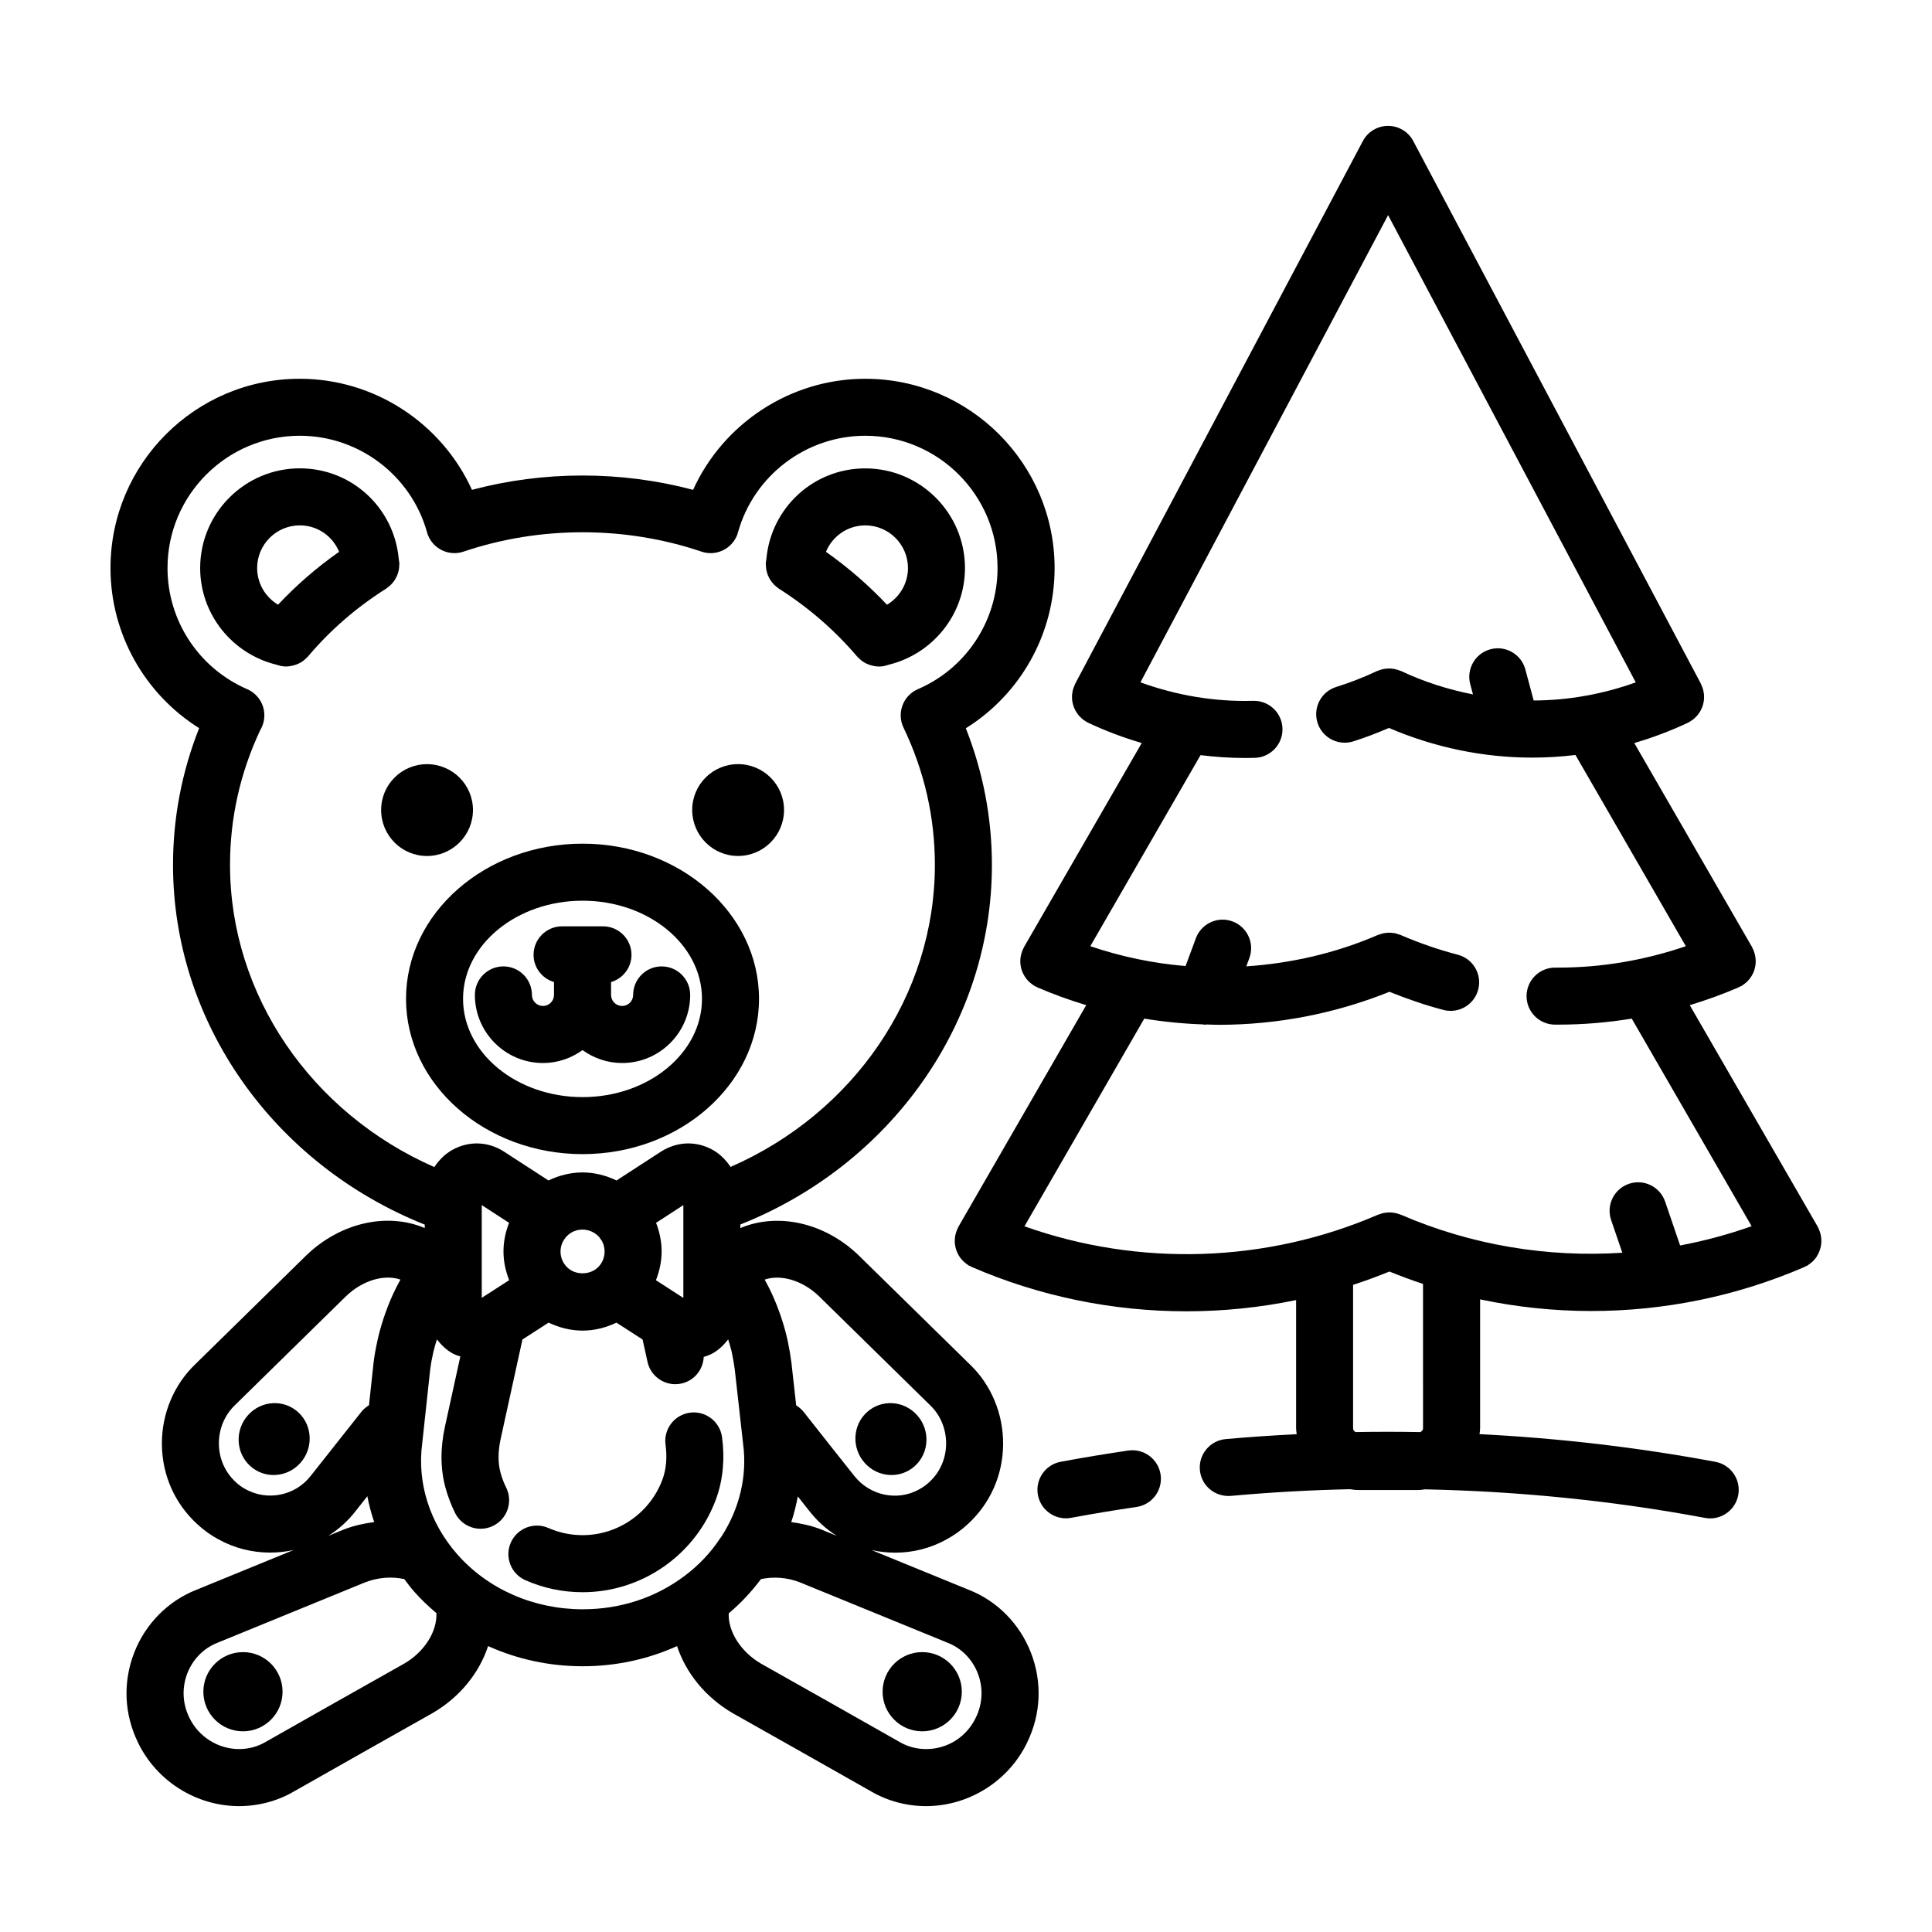
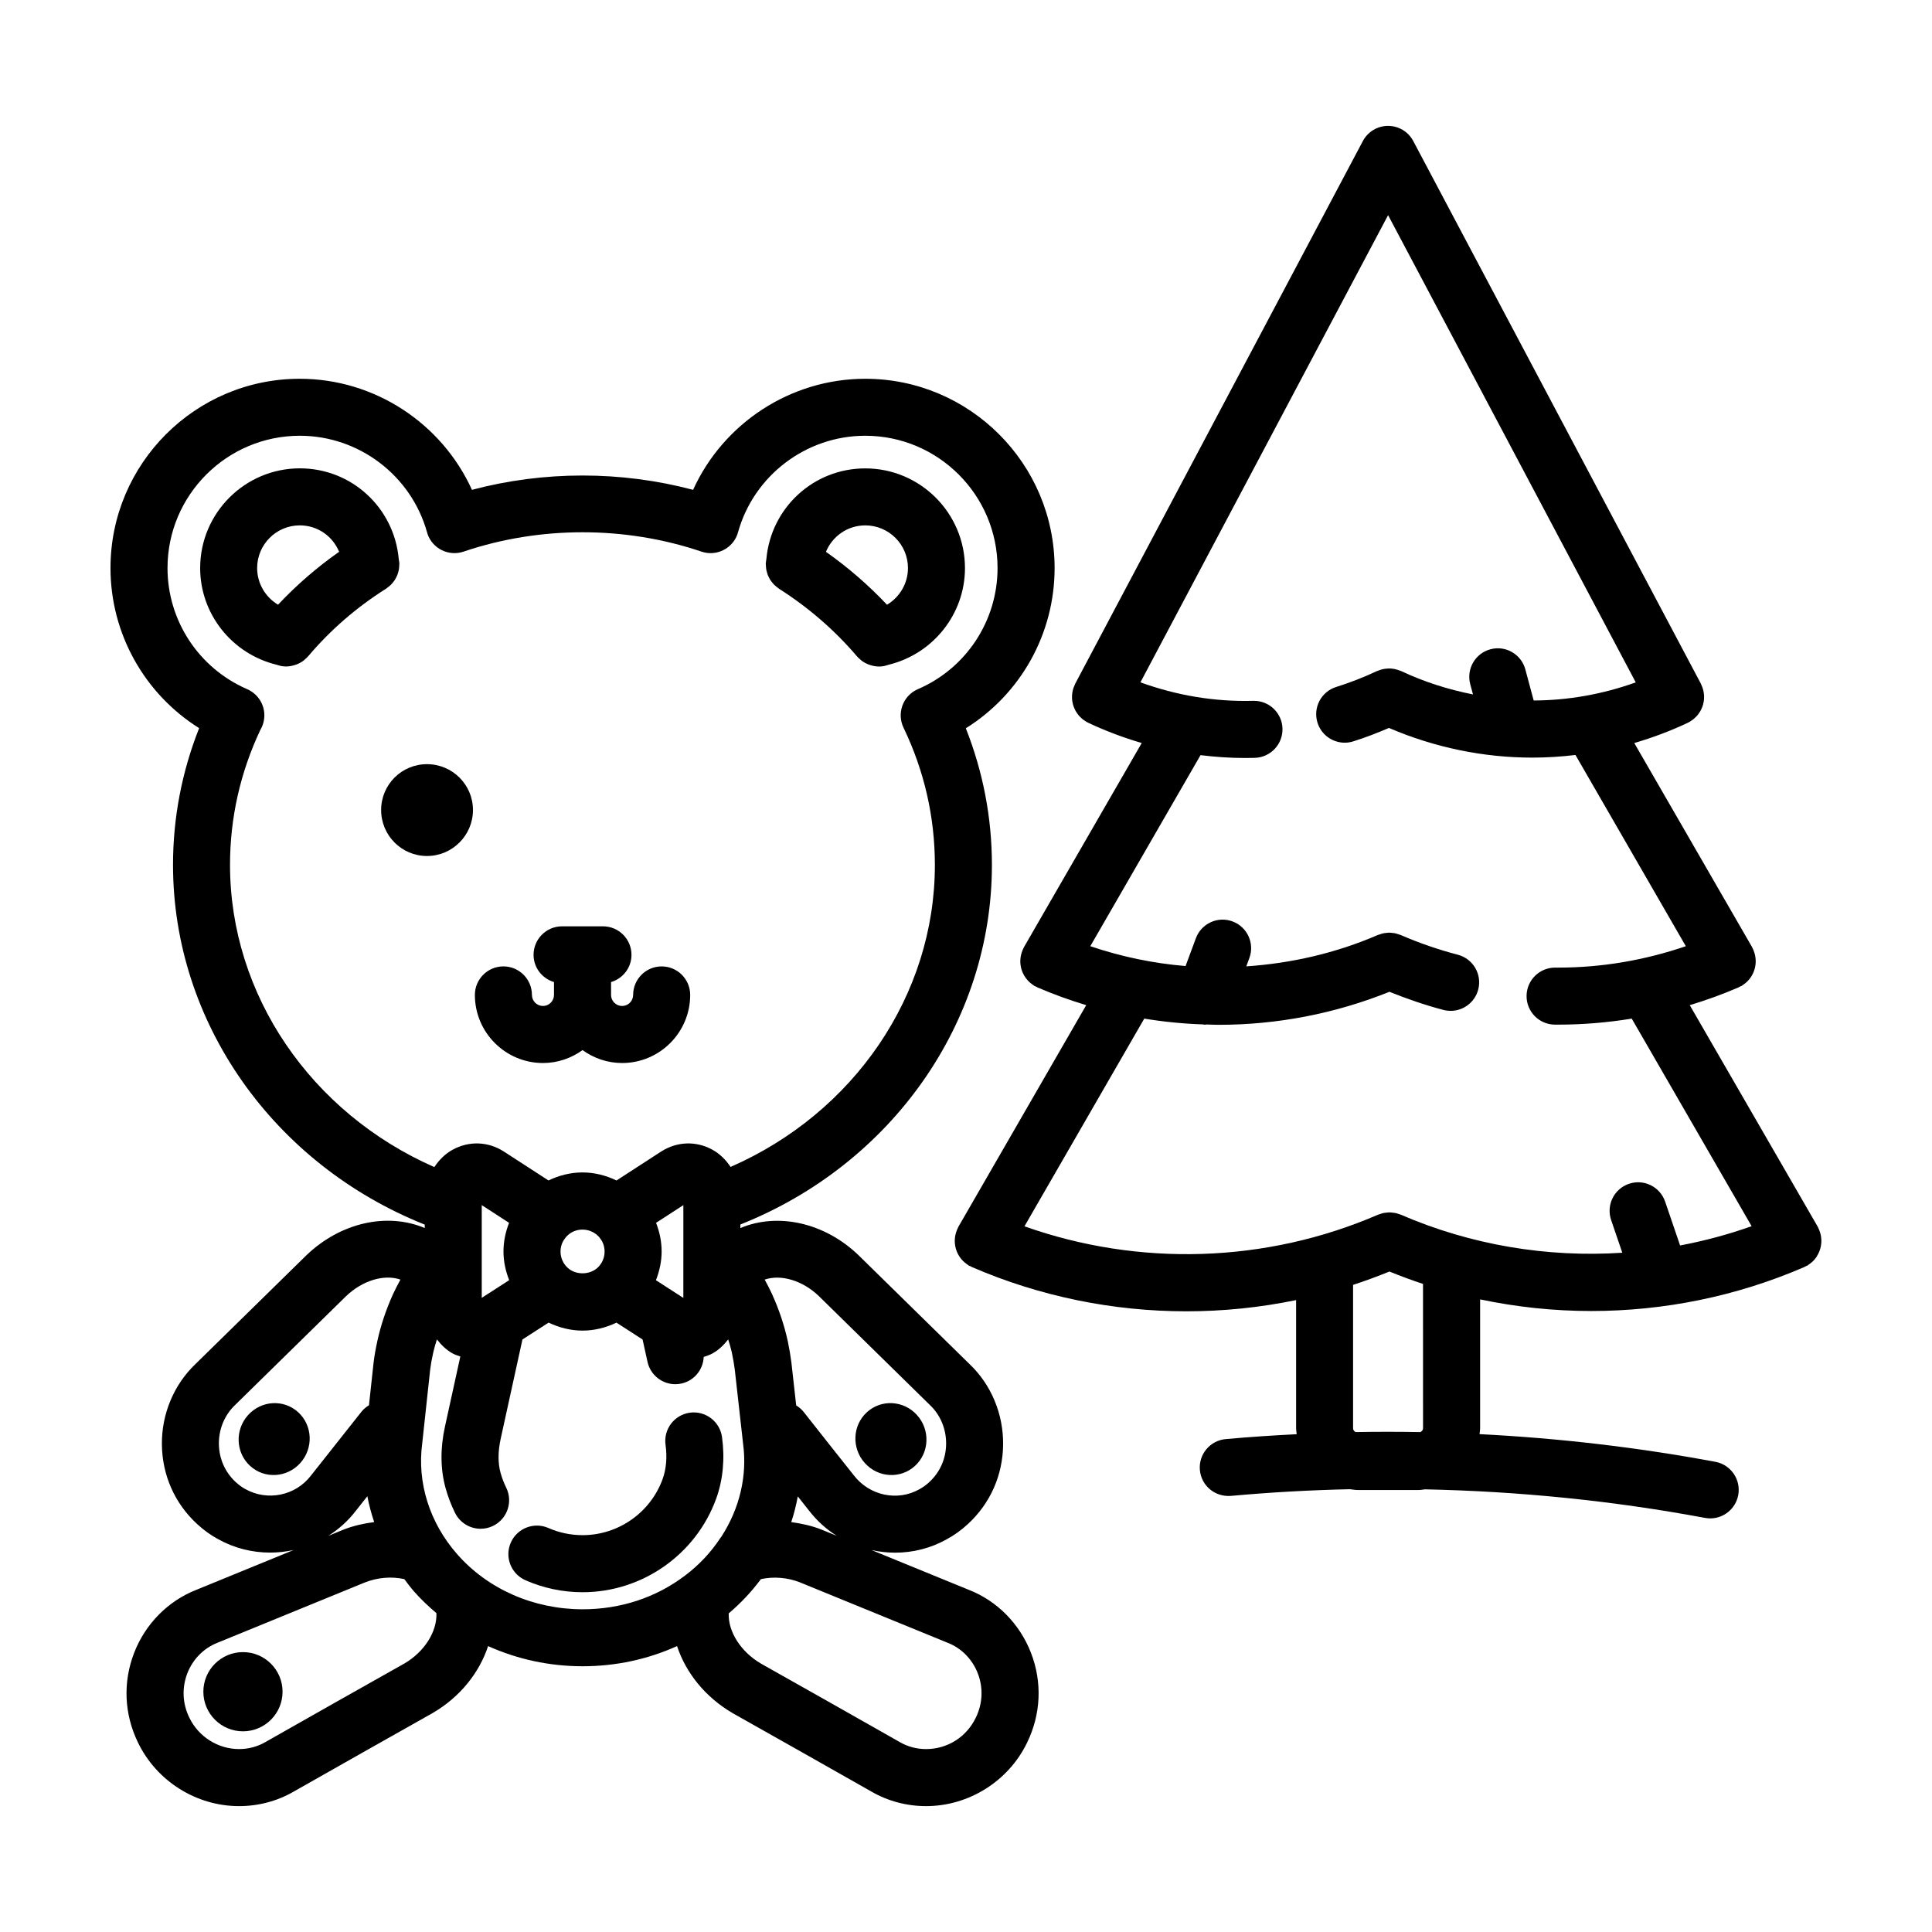
<svg xmlns="http://www.w3.org/2000/svg" fill="#000000" width="800px" height="800px" version="1.1" viewBox="144 144 512 512">
  <g>
    <path d="m625.54 476.82c0.23-0.367 0.43-0.75 0.59-1.152 0.016-0.039 0.031-0.082 0.047-0.125 0.156-0.406 0.281-0.828 0.363-1.258 0.012-0.047 0.016-0.098 0.023-0.141 0.074-0.43 0.117-0.863 0.117-1.301 0-0.055-0.004-0.109-0.004-0.172-0.012-0.434-0.055-0.863-0.141-1.293-0.016-0.066-0.031-0.125-0.039-0.191-0.098-0.418-0.227-0.832-0.395-1.238-0.016-0.035-0.02-0.074-0.035-0.117-0.02-0.051-0.055-0.09-0.082-0.141-0.098-0.211-0.168-0.43-0.289-0.637l-33.891-58.672c4.375-1.328 8.695-2.883 12.938-4.719 0.133-0.055 0.238-0.141 0.363-0.203 0.141-0.07 0.293-0.102 0.434-0.18 0.141-0.082 0.25-0.188 0.383-0.277 0.117-0.082 0.227-0.16 0.344-0.246 0.297-0.223 0.578-0.457 0.836-0.715 0.082-0.082 0.156-0.168 0.23-0.25 0.258-0.281 0.492-0.578 0.699-0.898 0.055-0.082 0.102-0.168 0.156-0.25 0.203-0.332 0.379-0.672 0.523-1.027 0.039-0.09 0.07-0.18 0.102-0.277 0.133-0.359 0.242-0.719 0.316-1.094 0.023-0.109 0.035-0.215 0.055-0.328 0.059-0.363 0.098-0.73 0.098-1.098 0-0.125-0.004-0.25-0.012-0.379-0.016-0.363-0.051-0.719-0.117-1.078-0.023-0.137-0.059-0.266-0.09-0.402-0.086-0.348-0.191-0.684-0.328-1.023-0.023-0.07-0.035-0.141-0.066-0.207-0.039-0.09-0.102-0.168-0.141-0.258-0.082-0.172-0.137-0.348-0.23-0.516l-31.199-54.047c4.812-1.406 9.551-3.18 14.168-5.356 0.059-0.031 0.109-0.07 0.168-0.102 0.055-0.023 0.109-0.035 0.168-0.066 0.203-0.105 0.371-0.25 0.562-0.371 0.176-0.117 0.359-0.223 0.52-0.348 0.262-0.203 0.492-0.434 0.727-0.664 0.109-0.109 0.227-0.211 0.328-0.332 0.242-0.277 0.449-0.574 0.645-0.883 0.059-0.098 0.133-0.188 0.188-0.281 0.195-0.336 0.359-0.695 0.5-1.059 0.031-0.082 0.07-0.16 0.102-0.242 0.137-0.387 0.23-0.781 0.301-1.184 0.016-0.07 0.031-0.141 0.047-0.211 0.059-0.418 0.082-0.84 0.07-1.266 0-0.059 0.004-0.121 0-0.18-0.02-0.438-0.086-0.867-0.18-1.301-0.012-0.055-0.016-0.105-0.031-0.16-0.105-0.434-0.262-0.863-0.453-1.285-0.02-0.039-0.023-0.082-0.047-0.121-0.004-0.012-0.016-0.02-0.02-0.035-0.047-0.098-0.066-0.195-0.117-0.289l-76.219-143.8c-1.309-2.473-3.879-4.016-6.676-4.016s-5.367 1.547-6.676 4.016l-76.23 143.81c-0.051 0.098-0.07 0.191-0.117 0.289-0.004 0.012-0.016 0.02-0.02 0.035-0.02 0.039-0.023 0.082-0.047 0.121-0.191 0.422-0.348 0.848-0.453 1.285-0.016 0.055-0.02 0.105-0.031 0.16-0.098 0.434-0.16 0.867-0.18 1.301-0.004 0.059 0.004 0.121 0 0.18-0.012 0.43 0.012 0.848 0.07 1.266 0.012 0.07 0.031 0.141 0.047 0.211 0.07 0.402 0.168 0.801 0.301 1.184 0.031 0.082 0.07 0.16 0.102 0.242 0.141 0.363 0.301 0.715 0.5 1.059 0.055 0.102 0.125 0.188 0.188 0.281 0.195 0.309 0.402 0.605 0.645 0.883 0.102 0.117 0.223 0.223 0.328 0.332 0.23 0.23 0.465 0.457 0.727 0.664 0.16 0.125 0.348 0.23 0.52 0.348 0.191 0.121 0.359 0.266 0.562 0.371 0.059 0.031 0.125 0.047 0.188 0.074 0.051 0.023 0.098 0.066 0.145 0.086 4.574 2.156 9.316 3.93 14.152 5.352l-31.188 54.055c-0.098 0.16-0.145 0.336-0.227 0.504-0.047 0.09-0.105 0.172-0.145 0.262-0.031 0.07-0.039 0.145-0.07 0.215-0.133 0.332-0.238 0.664-0.324 1.008-0.035 0.141-0.07 0.281-0.098 0.422-0.066 0.352-0.102 0.707-0.117 1.059-0.004 0.133-0.012 0.262-0.012 0.398 0.004 0.363 0.039 0.719 0.098 1.074 0.02 0.121 0.035 0.238 0.059 0.359 0.074 0.363 0.18 0.715 0.309 1.062 0.035 0.102 0.07 0.207 0.117 0.309 0.145 0.348 0.316 0.68 0.516 1.004 0.055 0.09 0.105 0.18 0.168 0.273 0.207 0.312 0.438 0.598 0.691 0.883 0.082 0.09 0.156 0.176 0.242 0.262 0.258 0.258 0.535 0.488 0.832 0.711 0.117 0.086 0.227 0.172 0.344 0.246 0.133 0.086 0.242 0.195 0.383 0.277 0.141 0.082 0.293 0.105 0.434 0.18 0.125 0.059 0.23 0.145 0.363 0.203 4.223 1.828 8.539 3.375 12.914 4.699l-33.855 58.699c-0.117 0.203-0.18 0.414-0.277 0.621-0.023 0.055-0.059 0.102-0.086 0.152-0.02 0.039-0.023 0.086-0.039 0.125-0.168 0.398-0.293 0.801-0.387 1.215-0.016 0.07-0.035 0.141-0.051 0.215-0.086 0.43-0.125 0.852-0.137 1.281 0 0.059-0.004 0.117-0.004 0.176 0 0.438 0.039 0.871 0.117 1.301 0.012 0.047 0.016 0.09 0.023 0.141 0.086 0.434 0.207 0.855 0.367 1.27 0.016 0.035 0.023 0.074 0.039 0.109 0.168 0.406 0.363 0.789 0.598 1.168 0.023 0.047 0.051 0.086 0.082 0.133 0.227 0.348 0.488 0.676 0.777 0.988 0.055 0.059 0.105 0.121 0.168 0.176 0.273 0.277 0.57 0.523 0.887 0.762 0.102 0.074 0.195 0.145 0.301 0.215 0.137 0.09 0.246 0.203 0.395 0.281 0.141 0.082 0.297 0.109 0.438 0.18 0.125 0.066 0.238 0.145 0.367 0.207 18.051 7.809 37.434 11.719 56.809 11.719 9.754 0 19.508-0.992 29.09-2.973v33.996c0 0.527 0.105 1.027 0.156 1.547-6.266 0.316-12.539 0.727-18.809 1.293-4.156 0.379-7.227 4.051-6.848 8.207 0.379 4.156 3.996 7.164 8.207 6.848 10.52-0.953 21.043-1.543 31.555-1.773 0.684 0.086 1.355 0.207 2.066 0.207h16.113c0.59 0 1.145-0.109 1.719-0.172 24.953 0.52 49.77 3.012 74.195 7.566 0.469 0.086 0.934 0.133 1.391 0.133 3.566 0 6.742-2.539 7.422-6.176 0.762-4.102-1.945-8.051-6.047-8.816-20.617-3.844-41.504-6.273-62.512-7.336 0.051-0.508 0.156-1.004 0.156-1.527v-34.184c9.699 2.047 19.578 3.082 29.457 3.082 19.25 0 38.508-3.883 56.438-11.645 0.137-0.059 0.25-0.145 0.383-0.211 0.141-0.07 0.289-0.098 0.43-0.176 0.137-0.082 0.246-0.188 0.379-0.273 0.117-0.074 0.223-0.156 0.328-0.238 0.309-0.23 0.598-0.473 0.867-0.742 0.066-0.066 0.121-0.133 0.188-0.203 0.281-0.309 0.539-0.625 0.762-0.969 0.012-0.047 0.035-0.094 0.066-0.145zm-104.42 45.695c0 0.465-0.316 0.797-0.711 1.004-5.715-0.102-11.43-0.109-17.156-0.004-0.379-0.203-0.672-0.52-0.672-0.996v-38.016c3.25-1.055 6.453-2.242 9.633-3.531 2.938 1.195 5.906 2.293 8.902 3.281zm-5.871-56.609c-0.082-0.035-0.16-0.047-0.242-0.074-0.074-0.031-0.16-0.047-0.238-0.074-0.379-0.137-0.754-0.258-1.137-0.328-0.16-0.031-0.332-0.031-0.492-0.055-0.309-0.035-0.613-0.086-0.918-0.082-0.309 0-0.613 0.047-0.922 0.082-0.168 0.02-0.332 0.02-0.492 0.051-0.387 0.07-0.777 0.195-1.16 0.336-0.07 0.023-0.145 0.039-0.215 0.07-0.082 0.031-0.168 0.039-0.242 0.074-29.68 12.844-63.371 13.844-93.699 3.078l31.75-55.043c5.152 0.848 10.352 1.359 15.562 1.535 0.16 0.012 0.324 0.086 0.484 0.086 0.145 0 0.277-0.055 0.422-0.066 1.109 0.031 2.223 0.086 3.332 0.086 15.367 0 30.727-2.941 45.172-8.746 4.68 1.875 9.461 3.535 14.312 4.805 0.641 0.168 1.281 0.246 1.914 0.246 3.356 0 6.418-2.254 7.305-5.648 1.059-4.039-1.367-8.168-5.402-9.227-5.144-1.344-10.246-3.102-15.156-5.231-0.074-0.031-0.152-0.039-0.227-0.07-0.098-0.039-0.203-0.059-0.301-0.098-0.359-0.125-0.719-0.246-1.082-0.312-0.168-0.031-0.336-0.035-0.504-0.055-0.301-0.035-0.609-0.082-0.91-0.082-0.301 0-0.605 0.047-0.91 0.082-0.168 0.02-0.336 0.02-0.504 0.055-0.363 0.07-0.727 0.188-1.082 0.312-0.102 0.035-0.203 0.055-0.301 0.098-0.074 0.031-0.152 0.039-0.227 0.07-11.125 4.812-22.938 7.508-34.859 8.312l0.812-2.191c1.449-3.914-0.543-8.262-4.457-9.715-3.898-1.461-8.266 0.539-9.715 4.457l-2.731 7.367c-8.566-0.711-17.035-2.473-25.246-5.262l29.211-50.629c3.914 0.484 7.856 0.754 11.785 0.754 0.863 0 1.723-0.012 2.586-0.035 4.172-0.117 7.461-3.594 7.344-7.766-0.109-4.102-3.465-7.344-7.547-7.344h-0.211c-10.273 0.273-20.262-1.426-29.883-4.902l65.633-123.81 65.633 123.82c-8.766 3.141-17.895 4.766-27.051 4.801l-2.207-8.23c-1.082-4.035-5.234-6.43-9.254-5.344-4.035 1.078-6.422 5.223-5.352 9.254l0.727 2.711c-6.484-1.285-12.871-3.285-19-6.176-0.168-0.074-0.336-0.109-0.504-0.176-0.156-0.059-0.309-0.117-0.469-0.168-0.293-0.09-0.59-0.172-0.887-0.227-0.211-0.039-0.418-0.066-0.629-0.086-0.25-0.023-0.5-0.047-0.75-0.039-0.266 0-0.535 0.02-0.801 0.047-0.195 0.02-0.395 0.047-0.59 0.082-0.301 0.055-0.594 0.133-0.891 0.227-0.168 0.055-0.328 0.109-0.492 0.176-0.156 0.059-0.316 0.098-0.473 0.168-3.473 1.637-7.094 3.047-10.762 4.195-3.984 1.246-6.203 5.481-4.957 9.465 1.008 3.234 3.988 5.305 7.215 5.305 0.742 0 1.5-0.109 2.254-0.348 3.211-1.004 6.363-2.231 9.465-3.562 12.176 5.219 25.09 7.863 38.012 7.863 3.812 0 7.621-0.246 11.418-0.699l29.25 50.68c-10.883 3.703-22.191 5.668-33.785 5.668-0.289 0-0.449 0.031-0.863 0-4.144 0-7.527 3.344-7.559 7.5-0.031 4.176 3.324 7.582 7.5 7.613h0.918c6.566 0 13.055-0.551 19.453-1.594l31.773 55.012c-6.203 2.195-12.539 3.898-18.957 5.106l-3.969-11.629c-1.352-3.945-5.648-6.062-9.594-4.711-3.949 1.352-6.062 5.644-4.715 9.594l2.961 8.672c-19.926 1.309-40.094-2.035-58.684-10.078z" />
    <path d="m347 294.36c0.02 0.227 0.039 0.453 0.086 0.676 0.047 0.246 0.121 0.488 0.191 0.73 0.066 0.227 0.133 0.453 0.215 0.676 0.098 0.23 0.211 0.453 0.328 0.676 0.105 0.207 0.211 0.406 0.336 0.605 0.137 0.215 0.297 0.414 0.457 0.613 0.145 0.18 0.289 0.363 0.453 0.535 0.168 0.172 0.352 0.328 0.539 0.488 0.203 0.172 0.398 0.336 0.613 0.484 0.074 0.051 0.137 0.117 0.211 0.168 7.848 4.988 14.816 11.035 20.711 17.965 0.242 0.281 0.52 0.504 0.785 0.742 0.105 0.09 0.191 0.195 0.301 0.281 0.594 0.469 1.238 0.82 1.918 1.09 0.156 0.059 0.312 0.105 0.469 0.156 0.719 0.227 1.457 0.379 2.207 0.387 0.02 0 0.039 0.012 0.059 0.012 0.488 0 0.977-0.047 1.473-0.145 0.332-0.066 0.629-0.203 0.957-0.277 0.07-0.023 0.137-0.035 0.207-0.059 11.766-2.887 20.211-13.426 20.211-25.609 0-14.57-11.855-26.426-26.426-26.426-13.73 0-24.965 10.449-26.199 23.973-0.055 0.258-0.086 0.508-0.109 0.77-0.012 0.145-0.055 0.277-0.059 0.418-0.004 0.086 0.016 0.168 0.016 0.25 0.004 0.27 0.023 0.543 0.051 0.82zm26.312-11.129c6.238 0 11.309 5.074 11.309 11.309 0 4.066-2.195 7.719-5.559 9.723-4.875-5.18-10.289-9.871-16.176-14.027 1.695-4.113 5.711-7.004 10.426-7.004z" />
    <path d="m246.52 299.85c0.23-0.156 0.449-0.332 0.66-0.516 0.172-0.145 0.348-0.297 0.504-0.457 0.172-0.176 0.328-0.367 0.48-0.559 0.156-0.191 0.309-0.383 0.438-0.586 0.133-0.195 0.238-0.406 0.348-0.621 0.117-0.223 0.23-0.438 0.324-0.664 0.086-0.215 0.152-0.441 0.223-0.672 0.074-0.246 0.145-0.488 0.191-0.742 0.039-0.215 0.059-0.434 0.086-0.656 0.031-0.281 0.051-0.562 0.047-0.852 0-0.086 0.02-0.168 0.016-0.25-0.004-0.137-0.051-0.258-0.055-0.387-0.023-0.266-0.059-0.535-0.117-0.801-1.234-13.523-12.469-23.973-26.203-23.973-14.57 0-26.418 11.855-26.418 26.426 0 12.195 8.449 22.738 20.219 25.613 0.07 0.023 0.141 0.039 0.211 0.059 0.324 0.074 0.621 0.211 0.941 0.273 0.492 0.102 0.984 0.145 1.465 0.145 0.02 0 0.039-0.012 0.059-0.012 0.75-0.004 1.484-0.16 2.203-0.387 0.16-0.051 0.316-0.098 0.473-0.156 0.684-0.266 1.34-0.625 1.934-1.094 0.098-0.074 0.172-0.172 0.266-0.25 0.289-0.246 0.578-0.488 0.828-0.785 5.863-6.949 12.816-12.984 20.672-17.938 0.074-0.051 0.133-0.109 0.207-0.16zm-28.832 4.406c-3.352-2.004-5.543-5.652-5.543-9.719 0-6.238 5.074-11.309 11.305-11.309 4.715 0 8.73 2.883 10.418 7.004-5.894 4.137-11.305 8.824-16.18 14.023z" />
-     <path d="m251.6 408.7c0 22.691 20.992 41.156 46.793 41.156 25.781 0 46.754-18.465 46.754-41.156 0-22.672-20.973-41.121-46.754-41.121-25.801 0-46.793 18.445-46.793 41.121zm46.793-26.004c17.445 0 31.641 11.664 31.641 26.008 0 14.363-14.191 26.043-31.641 26.043-17.469 0-31.68-11.684-31.68-26.043 0-14.348 14.211-26.008 31.68-26.008z" />
    <path d="m287.9 425.71c3.914 0 7.516-1.289 10.48-3.422 2.961 2.133 6.566 3.422 10.484 3.422 9.949 0 18.043-8.09 18.043-18.043 0-4.176-3.387-7.559-7.559-7.559-4.172 0-7.559 3.379-7.559 7.559 0 1.613-1.316 2.926-2.926 2.926-1.613 0-2.926-1.309-2.926-2.926v-3.41c3.125-0.926 5.414-3.789 5.414-7.215 0-4.176-3.387-7.559-7.559-7.559h-10.832c-4.172 0-7.559 3.379-7.559 7.559 0 3.426 2.293 6.281 5.414 7.211v3.41c0 1.613-1.309 2.926-2.922 2.926-1.613 0-2.926-1.309-2.926-2.926 0-4.176-3.387-7.559-7.559-7.559-4.172 0-7.559 3.379-7.559 7.559 0.004 9.953 8.094 18.047 18.047 18.047z" />
-     <path d="m339.59 370.84c6.723 0 12.188-5.465 12.188-12.188s-5.465-12.148-12.188-12.148-12.148 5.426-12.148 12.148c0.004 6.719 5.43 12.188 12.148 12.188z" />
    <path d="m269.34 358.66c0-6.723-5.465-12.148-12.188-12.148-6.723 0-12.148 5.426-12.148 12.148s5.426 12.188 12.148 12.188c6.723 0 12.188-5.469 12.188-12.188z" />
    <path d="m218.88 592.32c0 5.797-4.699 10.496-10.492 10.496-5.797 0-10.496-4.699-10.496-10.496 0-5.793 4.699-10.492 10.496-10.492 5.793 0 10.492 4.699 10.492 10.492" />
    <path d="m400.86 565.37-25.887-10.586c2.047 0.449 4.137 0.691 6.231 0.691 4.684 0 9.395-1.148 13.66-3.535 1.988-1.062 3.883-2.43 5.617-4.031 5.961-5.477 9.285-12.977 9.355-21.129 0.074-8.07-3.176-15.828-8.832-21.219l-29.492-28.922c-8.988-8.641-21.367-11.375-31.309-7.188v-0.945c40.074-15.941 66.664-53.535 66.664-95.266 0-12.52-2.344-24.676-6.914-36.242 14.496-9.047 23.527-24.992 23.527-42.445 0-27.668-22.512-50.176-50.18-50.176-19.809 0-37.613 11.793-45.625 29.434-19.074-5.062-39.527-5.062-58.602 0-8.016-17.645-25.816-29.434-45.629-29.434-27.656-0.012-50.164 22.496-50.164 50.16 0 17.402 9.023 33.348 23.492 42.426-4.578 11.574-6.922 23.73-6.922 36.242 0 41.695 26.609 79.32 66.711 95.332v0.906c-9.957-4.203-22.34-1.465-31.383 7.234l-29.363 28.797c-5.738 5.461-8.984 13.227-8.914 21.289 0.074 8.156 3.394 15.66 9.34 21.125 1.754 1.617 3.648 2.984 5.512 3.981 4.328 2.422 9.098 3.586 13.824 3.586 2.106 0 4.203-0.238 6.254-0.691l-25.82 10.566c-7.481 2.941-13.473 9.004-16.438 16.625-3.043 7.812-2.684 16.281 0.988 23.824 4.934 10.242 15.453 16.863 26.797 16.863 5.141 0 10.168-1.344 14.461-3.844 12.238-6.938 24.477-13.879 36.859-20.836 7.262-4.238 12.359-10.691 14.672-17.73 7.703 3.473 16.223 5.344 25.035 5.344 8.855 0 17.32-1.855 25.039-5.344 2.324 7.047 7.445 13.516 14.766 17.789 11.789 6.621 23.539 13.285 35.293 19.945l1.387 0.785c4.367 2.543 9.391 3.891 14.539 3.891 11.34 0 21.859-6.613 26.781-16.828 3.688-7.566 4.047-16.043 1.004-23.855-2.965-7.625-8.949-13.68-16.336-16.59zm-129.19-77.43v-24.57l7.238 4.691c-0.941 2.41-1.48 4.969-1.48 7.602 0 2.629 0.562 5.188 1.508 7.598zm22.785-7.945c-1.23-1.133-1.91-2.676-1.91-4.332 0-0.973 0.246-1.934 0.699-2.766 0.141-0.195 0.281-0.398 0.406-0.605 0.188-0.309 0.422-0.586 0.828-0.945 2.117-1.965 5.617-2.039 7.91 0.086 0.316 0.281 0.551 0.559 0.734 0.867 0.047 0.07 0.09 0.137 0.137 0.203 0.035 0.055 0.07 0.105 0.109 0.16 0.051 0.074 0.102 0.156 0.156 0.23 0.453 0.828 0.699 1.793 0.699 2.769 0 1.664-0.676 3.203-1.875 4.309-2.156 1.969-5.805 1.938-7.894 0.023zm23.41-11.934 7.234-4.691-0.004 24.586c-0.02-0.012-0.039-0.02-0.059-0.031l-7.203-4.656c0.941-2.414 1.508-4.977 1.508-7.609 0-2.629-0.535-5.191-1.477-7.598zm37.559 72.504c0.992 1.25 1.988 2.519 2.977 3.762 2.086 2.707 4.59 4.949 7.359 6.691l-4.074-1.668c-2.578-1.023-5.281-1.602-8-1.977 0.758-2.234 1.305-4.512 1.738-6.809zm5.574-53.094 29.512 28.949c2.719 2.59 4.258 6.312 4.223 10.219-0.035 3.926-1.621 7.527-4.484 10.156-0.801 0.742-1.676 1.371-2.644 1.895-5.758 3.238-13.164 1.684-17.301-3.672-4.449-5.602-8.902-11.211-13.305-16.816-0.57-0.727-1.258-1.293-2-1.75l-1.273-11.387c-0.227-1.762-0.523-3.523-0.871-5.203-0.023-0.141-0.051-0.281-0.082-0.418-0.91-4.172-2.297-8.344-4.16-12.469-0.609-1.328-1.277-2.606-1.969-3.867 4.309-1.469 10.031 0.219 14.355 4.363zm-156.04-114.26c0-12.438 2.707-24.477 8.039-35.781 0.672-1.133 1.059-2.453 1.059-3.871 0-3.148-1.941-5.84-4.68-6.977-12.754-5.594-20.984-18.152-20.984-32.043 0-19.332 15.73-35.059 35.059-35.059 15.648 0 29.512 10.516 33.715 25.574l0.023-0.004c0.035 0.133 0.047 0.266 0.09 0.402 1.34 3.949 5.613 6.07 9.582 4.731 20.184-6.836 42.844-6.836 63.027 0 0.805 0.273 1.621 0.402 2.422 0.402 3.148 0 6.09-1.984 7.16-5.133 0.047-0.133 0.055-0.266 0.09-0.402l0.023 0.004c4.203-15.059 18.066-25.574 33.711-25.574 19.336 0 35.066 15.73 35.066 35.059 0 13.965-8.289 26.566-21.105 32.094l0.012 0.02c-0.098 0.039-0.195 0.059-0.293 0.105-3.758 1.809-5.344 6.324-3.531 10.086 5.516 11.473 8.309 23.711 8.309 36.379 0 34.48-21.461 65.727-54.141 80.023-1.246-1.859-2.832-3.473-4.828-4.566-4.309-2.363-9.352-2.203-13.562 0.48l-11.84 7.68c-2.793-1.34-5.836-2.133-9.008-2.133-3.184 0-6.238 0.789-9.02 2.125l-11.887-7.703c-4.156-2.644-9.199-2.812-13.512-0.441-2.012 1.102-3.606 2.727-4.852 4.602-32.68-14.371-54.145-45.641-54.145-80.078zm4.059 165.41c-0.848-0.453-1.723-1.09-2.539-1.844-2.84-2.621-4.434-6.219-4.469-10.148-0.035-3.898 1.5-7.621 4.297-10.289l29.387-28.824c4.375-4.203 10.117-5.894 14.43-4.41-0.707 1.281-1.375 2.578-1.996 3.918-1.832 4.066-3.231 8.238-4.133 12.395-0.02 0.098-0.039 0.195-0.055 0.293-0.398 1.762-0.707 3.535-0.945 5.473l-1.211 11.219c-0.754 0.457-1.457 1.039-2.035 1.773-4.414 5.606-8.855 11.215-13.371 16.902-4.074 5.289-11.48 6.832-17.359 3.543zm29.258 5.789c1.027-1.293 2.051-2.594 3.078-3.891 0.438 2.316 1.055 4.602 1.809 6.848-2.754 0.371-5.5 0.957-8.16 2.016l-4.004 1.637c2.742-1.727 5.223-3.941 7.277-6.609zm12.898 40.434c-12.293 6.906-24.555 13.855-36.883 20.848-2.062 1.199-4.457 1.832-6.926 1.832-5.578 0-10.75-3.258-13.195-8.34-1.824-3.738-2-7.91-0.516-11.754 1.445-3.703 4.316-6.637 7.984-8.082l39.016-15.961c3.426-1.359 7.125-1.648 10.496-0.902 0.832 1.109 1.652 2.215 2.574 3.269 1.824 2.086 3.844 3.965 5.934 5.75 0.195 4.863-3.141 10.219-8.484 13.34zm13.93-29.027c-7.238-8.266-10.602-18.871-9.211-29.285l2.109-19.562c0.176-1.422 0.422-2.801 0.742-4.188 0.031-0.133 0.059-0.262 0.082-0.402 0.258-1.137 0.609-2.281 0.961-3.422 1.164 1.484 2.519 2.82 4.211 3.742 0.645 0.352 1.324 0.551 1.996 0.785l-4.062 18.531c-1.281 5.82-1.23 11.297 0.141 16.297 0.629 2.277 1.477 4.5 2.516 6.609 1.32 2.672 3.996 4.219 6.785 4.219 1.125 0 2.262-0.25 3.336-0.781 3.742-1.844 5.285-6.379 3.441-10.121-0.621-1.258-1.129-2.59-1.5-3.941-0.715-2.606-0.699-5.648 0.047-9.043l5.758-26.277 6.934-4.469c2.793 1.328 5.836 2.117 8.996 2.117 3.152 0 6.191-0.781 8.988-2.109l6.922 4.469 1.301 5.91c0.777 3.531 3.898 5.934 7.375 5.934 0.535 0 1.082-0.059 1.629-0.18 3.414-0.75 5.75-3.715 5.894-7.047 0.766-0.25 1.535-0.5 2.273-0.898 1.691-0.922 3.047-2.258 4.211-3.742 0.352 1.133 0.699 2.266 0.957 3.402 0.016 0.098 0.035 0.195 0.055 0.293 0.297 1.391 0.543 2.852 0.727 4.227l2.223 19.836c1.109 8.348-0.922 17-5.707 24.426-0.141 0.176-0.281 0.363-0.406 0.555-2.481 3.758-5.594 7.059-9.285 9.84-7.699 5.848-17.09 8.938-27.156 8.938-13.008-0.016-25.141-5.356-33.281-14.66zm137.49 43.402c-2.469 5.125-7.516 8.309-13.18 8.309-2.473 0-4.867-0.637-7.008-1.879l-1.465-0.836c-11.77-6.672-23.539-13.34-35.23-19.91-5.422-3.164-8.762-8.5-8.594-13.336 3.199-2.707 6.051-5.742 8.535-9.078 3.375-0.734 7.09-0.438 10.387 0.875l39.195 16.031c3.566 1.406 6.438 4.332 7.883 8.039 1.492 3.844 1.316 8.023-0.523 11.785z" />
-     <path d="m398.89 592.32c0 5.797-4.699 10.496-10.496 10.496s-10.496-4.699-10.496-10.496c0-5.793 4.699-10.492 10.496-10.492s10.496 4.699 10.496 10.492" />
    <path d="m223.04 518.27c-3.824-3.508-9.777-3.176-13.305 0.75-3.527 3.918-3.289 9.945 0.535 13.453 3.824 3.508 9.777 3.168 13.305-0.75 3.527-3.922 3.289-9.949-0.535-13.453z" />
    <path d="m386.49 532.47c3.824-3.508 4.062-9.531 0.535-13.453-3.527-3.926-9.488-4.258-13.305-0.75-3.824 3.508-4.062 9.531-0.535 13.453 3.519 3.926 9.48 4.262 13.305 0.75z" />
    <path d="m335.34 524.82c-0.578-4.137-4.418-7.012-8.523-6.445-4.133 0.578-7.019 4.398-6.438 8.531 0.453 3.269 0.188 6.41-0.781 9.07-3.231 8.887-11.742 14.855-21.195 14.855-3.16 0-6.207-0.641-9.07-1.898-3.809-1.672-8.281 0.051-9.965 3.875-1.684 3.824 0.055 8.281 3.875 9.965 4.793 2.106 9.895 3.18 15.16 3.18 15.785 0 30.012-9.969 35.402-24.812 1.801-4.977 2.328-10.617 1.535-16.32z" />
-     <path d="m443 528.41c-5.93 0.867-11.949 1.867-17.895 2.973-4.102 0.762-6.812 4.711-6.047 8.812 0.68 3.637 3.856 6.176 7.422 6.176 0.465 0 0.926-0.047 1.391-0.133 5.754-1.066 11.578-2.039 17.316-2.875 4.125-0.605 6.988-4.438 6.387-8.57-0.609-4.125-4.453-6.984-8.574-6.383z" />
  </g>
</svg>